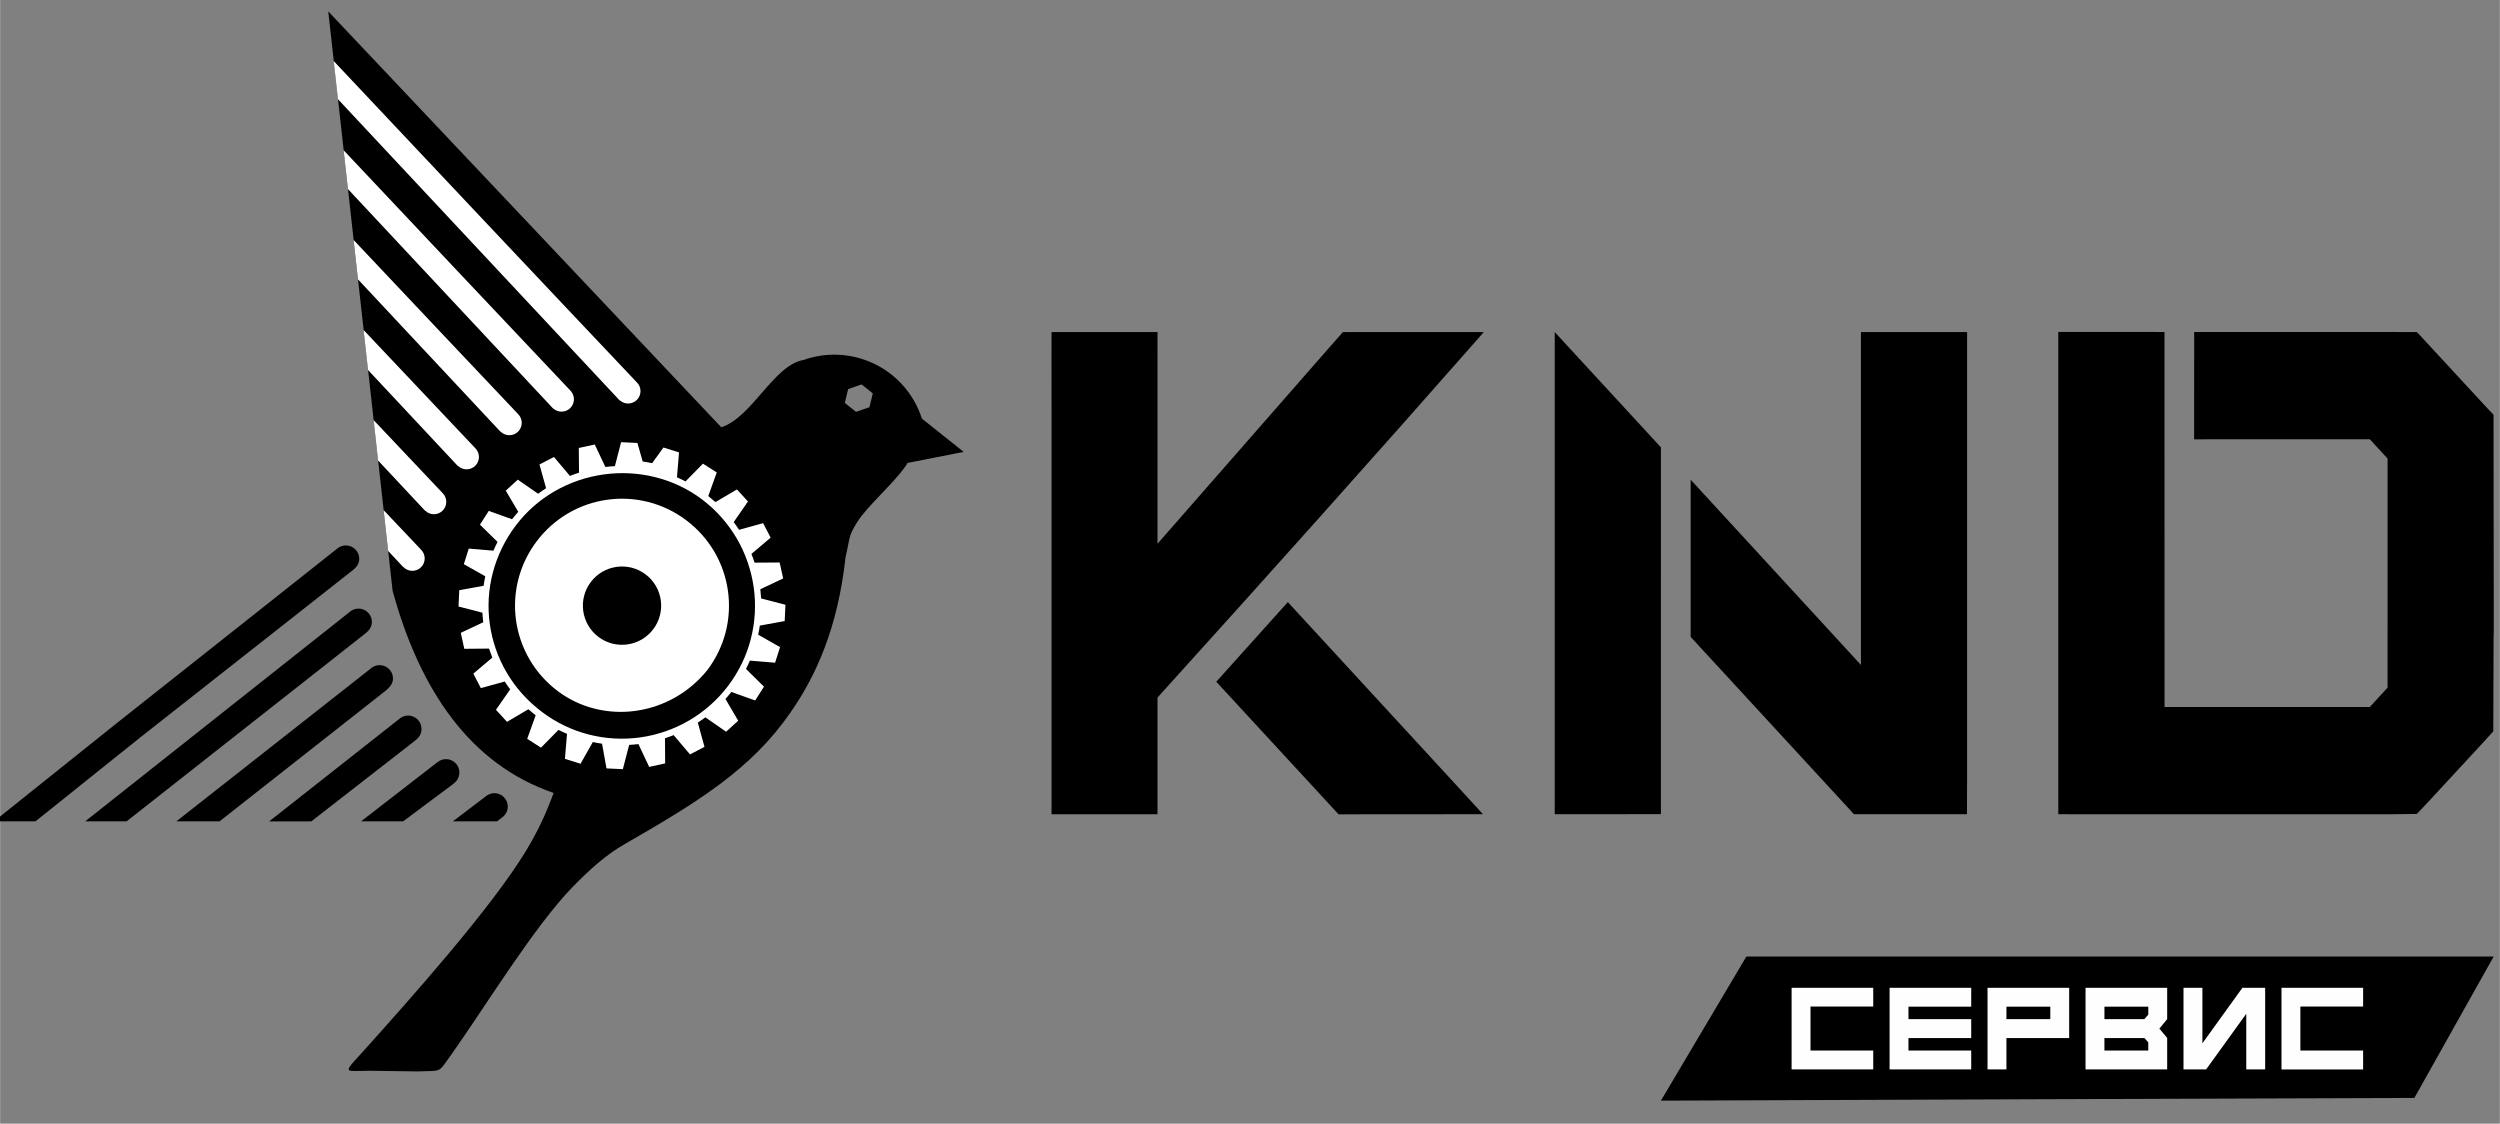
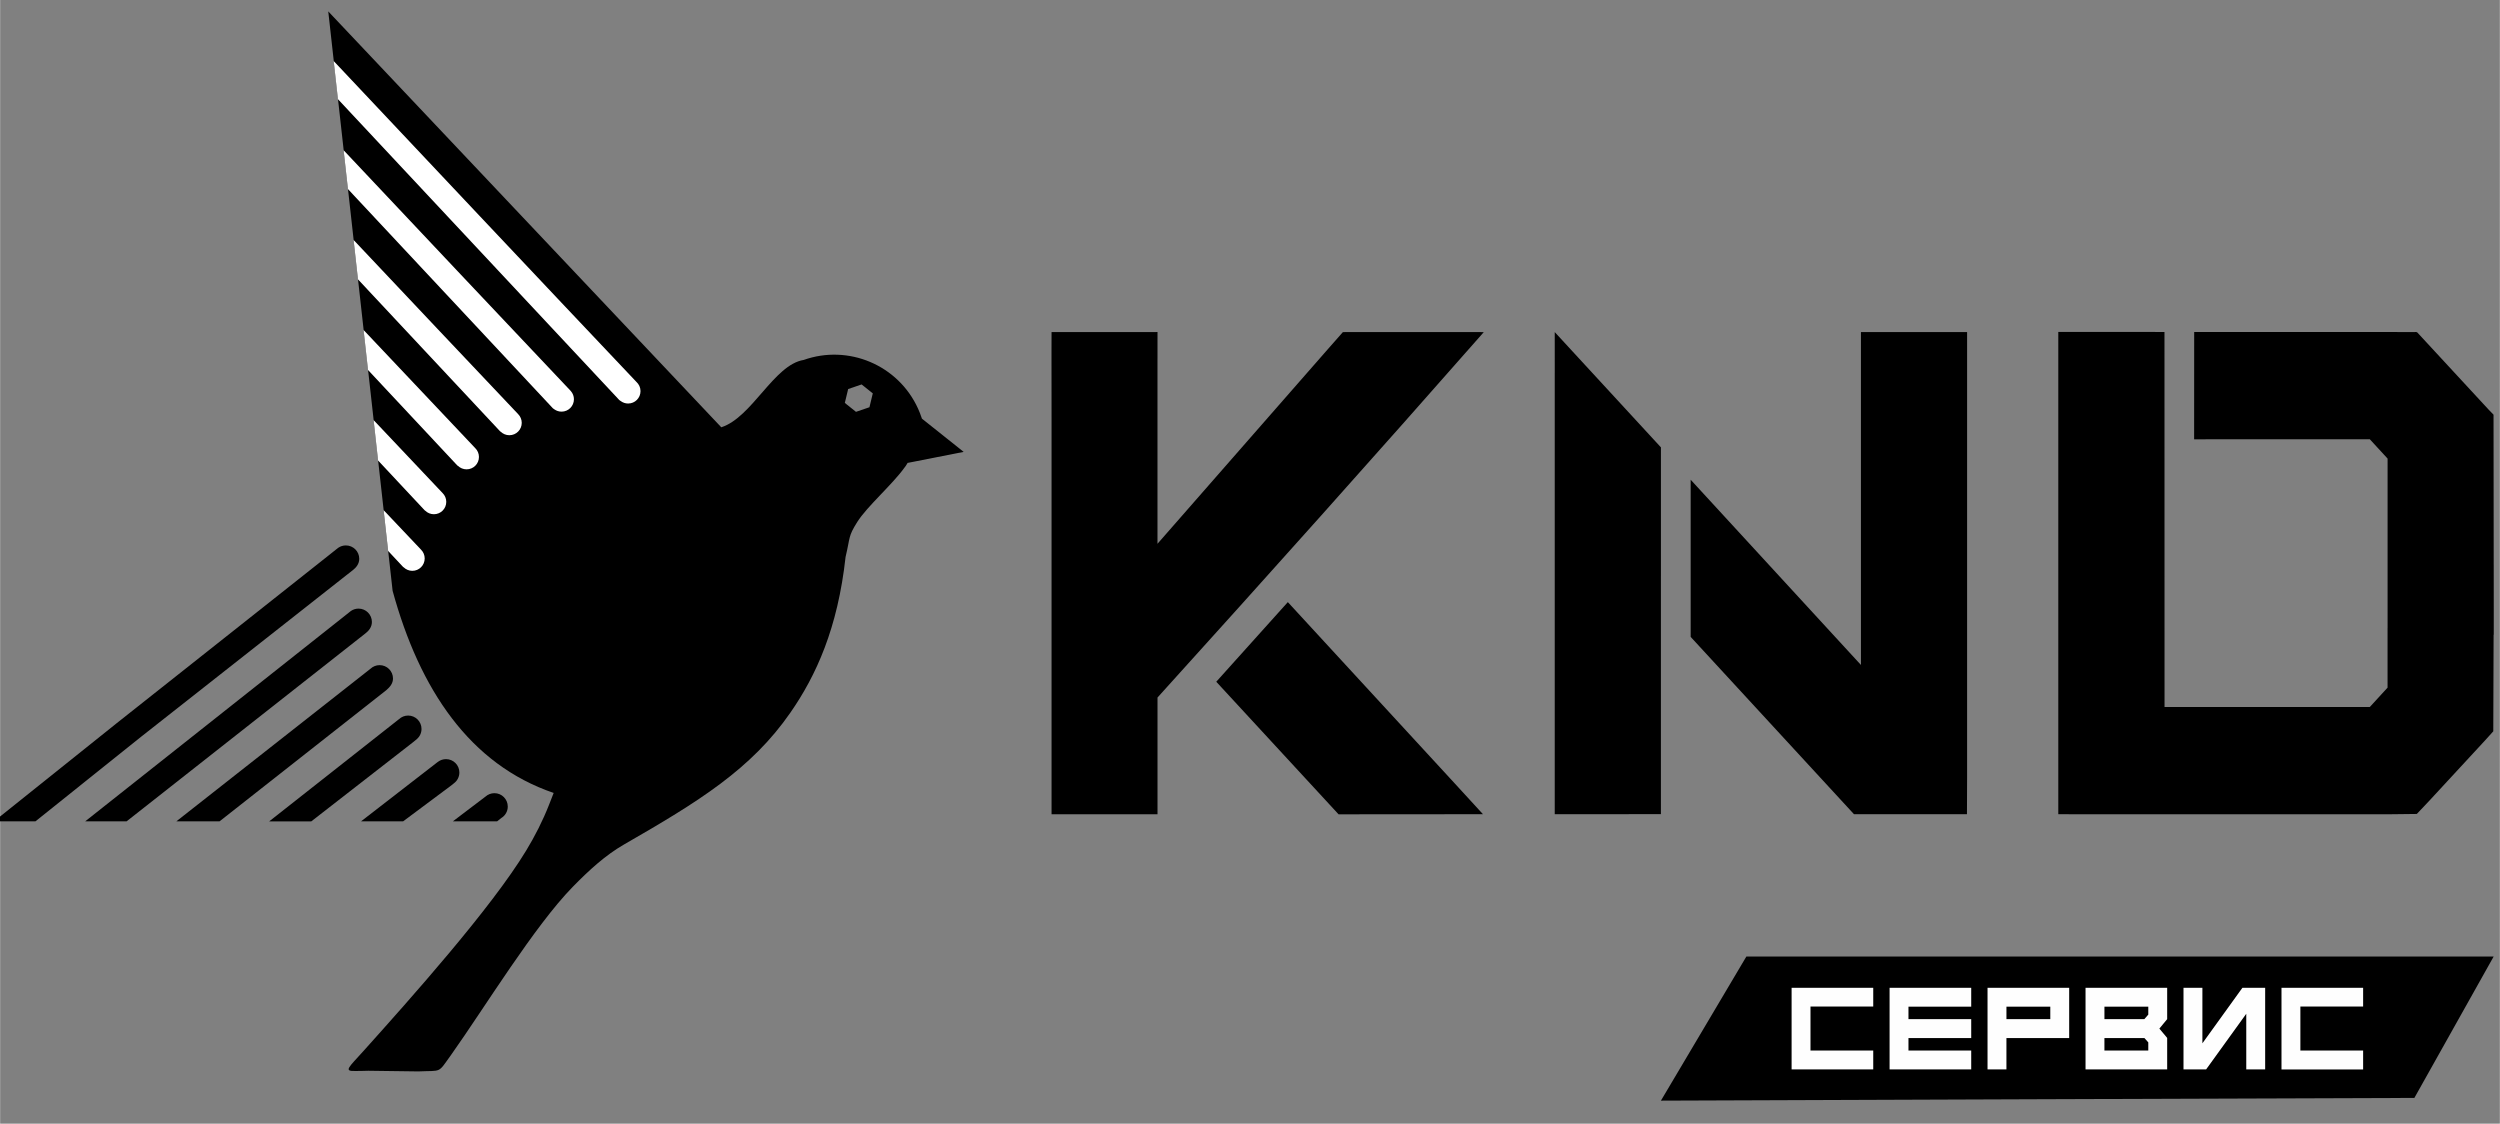
<svg xmlns="http://www.w3.org/2000/svg" xml:space="preserve" width="205px" height="92.14" version="1.1" style="shape-rendering:geometricPrecision; text-rendering:geometricPrecision; image-rendering:optimizeQuality; fill-rule:evenodd; clip-rule:evenodd" viewBox="0 0 1735.66 780.2">
  <rect x="0" y="0" width="1735.66" height="780.2" fill="#808080" stroke="none" />
  <defs>
    <style type="text/css">
   
    .fil3 {fill:none;fill-rule:nonzero}
    .fil1 {fill:black}
    .fil0 {fill:black;fill-rule:nonzero}
    .fil4 {fill:#FEFEFE;fill-rule:nonzero}
    .fil2 {fill:white;fill-rule:nonzero}
   
  </style>
  </defs>
  <g id="Слой_x0020_1">
    <g id="_2601059266992">
      <path class="fil0" d="M1657.7 436.12l0 -117.71 -12.32 -13.4 -110.39 0 -11.62 0.04 0.04 -74.51 9.61 -0.04c47.72,0 95.4,0.04 143.11,0.05 2.16,0 1.82,-0.19 3.16,1.33 16.21,17.53 32.42,35.06 48.61,52.59l3.36 3.46 0.12 104.29 0.01 0 0 1.41c-0.01,10.49 0.01,20.98 0.03,31.47l0 15.64 -0.11 0 -0.22 67.04 -5.69 6.3 -38.34 41.49 -9.06 9.59 -17.48 0.2c-86.13,0 -138.31,0.01 -191.78,0.03l-39.68 -0.04 0 -321.95 0 -12.92 9.51 0c18.85,0 36.86,0.01 55.67,0.01l8.55 0.05 0.04 260.35 15.71 0 126.83 0 12.31 -13.42 0 -41.36 0 0 -0.01 0.01 0.03 0zm-908.13 -205.55l36.2 0 17.84 -0.03 -0.01 18.46 -0.01 0 0 64.29 0 64.28 116.94 -133.59 11.8 -13.39 12.09 -0.01 67.25 0 18.5 0.01c-75.31,85.66 -150.45,169.61 -226.56,253.73l0 81.06 -73.57 0 0 0 0 0 0 -0.48 0 -274.72c-0.01,-14.84 -0.01,-29.66 -0.04,-44.48l0.04 -15.12 12.91 0 6.66 0 -0.01 0.01 0 -0.01 -0.03 -0.01zm179.76 334.84l-84.92 -92.05 49.69 -55.29 115.66 125.64 19.83 21.62 -100.26 0.08 0 0 -0.01 0 0.01 0zm223.81 -165.42l0 38.67 0 9.87 0 116.74 -24.48 0.04 -33.63 0 -15.61 0 0 -306.61 0.01 0 -0.01 -28.12 73.73 80.04 0 22.44 0 66.93 0.01 -0.01 -0.01 0 -0.01 0.01zm138.89 61.67l0 -231.08 7.92 -0.03 65.79 0.01 0 309.25 -0.1 25.53 -78.43 0 -113.41 -123.12 0 -109.13 118.21 128.59 0.01 -0.01 0.01 -0.01z" />
      <path class="fil1" d="M227.78 7.86l272.94 288.82c21.43,-6.9 36.53,-43.42 57.22,-46.76 30.92,-10.97 65.64,3.41 79.43,33.86 0.95,2.14 1.79,4.26 2.5,6.41 0.05,0.16 0.1,0.31 0.14,0.47l25.36 20.2c1.25,0.63 1.9,0.96 1.63,0.8l-1.55 -0.73 3.55 2.83 -39.07 7.69c-0.01,0.04 -0.05,0.1 -0.06,0.15l0.2 -0.11c-0.19,0.29 -0.35,0.57 -0.54,0.84 -0.42,0.8 -0.98,1.58 -1.61,2.35 -8.41,11.76 -26.02,26.97 -32.8,37.77 -6.48,10.34 -4.74,10.21 -8.1,24.23 -5.44,49.56 -20.48,82.4 -38.24,108.02 -27.31,39.45 -63.84,61.9 -115.61,91.67 -12.95,7.44 -24.42,17.98 -35.6,29.42 -26.62,27.21 -61.08,83.71 -84.32,116.47 -9.69,13.43 -6.11,10.88 -23,11.67l-34.57 -0.46c-3.92,0.19 -6.87,0.1 -9.04,0.16 -8.49,0.26 -4.66,-2.39 5.69,-13.93 32.71,-36.45 88.7,-99.11 112.93,-139.15 6,-9.88 11.48,-20.58 15.92,-31.92l3.15 -8.06c-58.18,-19.83 -93.03,-71.71 -111.83,-140.36l-44.69 -402.39 -0.01 0.01 -0.01 -0.01 -0.01 0.04zm366.46 278.09l-7.74 -6.19 2.32 -9.63 9.34 -3.2 7.76 6.2 -2.32 9.63 -9.36 3.2 0 0 0 -0.01z" />
      <path class="fil2" d="M245.4 166.6c39.87,42.28 81.77,86.65 114.27,120.94 1.54,1.56 2.5,3.71 2.5,6.05 0,4.75 -3.84,8.6 -8.6,8.6 -2.32,0 -4.41,-0.93 -5.96,-2.4l-0.1 -0.05c-0.13,-0.1 -0.26,-0.2 -0.39,-0.29l-98.67 -105.5 -3.04 -27.37 -0.01 0 -0.01 0 0.01 0.02z" />
      <path class="fil2" d="M252.35 229.13c27.85,29.51 55,58.24 77.61,82.11 1.54,1.54 2.5,3.68 2.5,6.05 0,4.75 -3.84,8.59 -8.6,8.59 -2.3,0 -4.41,-0.92 -5.96,-2.4l-0.1 -0.05c-0.13,-0.1 -0.26,-0.19 -0.4,-0.28l-61.97 -66.26 -3.08 -27.73 0.01 -0.01 0 -0.01 -0.01 -0.01z" />
      <path class="fil2" d="M259.3 291.68c17.18,18.2 33.51,35.46 47.97,50.73 1.55,1.54 2.5,3.69 2.5,6.05 0,4.75 -3.84,8.59 -8.59,8.59 -2.33,0 -4.41,-0.92 -5.97,-2.41l-0.1 -0.05c-0.11,-0.09 -0.26,-0.2 -0.38,-0.31l-32.31 -34.53 -3.11 -28.06 0 -0.01 -0.01 -0.01 0 0.01z" />
      <path class="fil2" d="M266.24 354.19c9.15,9.68 17.9,18.9 26.06,27.51 1.53,1.55 2.49,3.71 2.49,6.05 0,4.75 -3.85,8.6 -8.59,8.6 -2.3,0 -4.41,-0.93 -5.96,-2.4l-0.1 -0.05c-0.14,-0.1 -0.26,-0.2 -0.4,-0.31l-10.33 -11.05 -3.15 -28.36 -0.01 0 -0.01 0 0 0.01z" />
      <path class="fil2" d="M238.49 104.32c51.39,54.53 112.51,119.42 157.51,166.93l0.09 0.1 0.26 0.29c0.01,0.01 0.01,0.04 0.03,0.05 1.26,1.48 2.03,3.41 2.03,5.54 0,4.75 -3.85,8.59 -8.59,8.59 -1.86,0 -3.56,-0.58 -4.98,-1.58 -0.35,-0.23 -0.69,-0.48 -1.05,-0.75l-142.3 -152.22 -3 -26.94 0 0 0 -0.03 0 0.02z" />
      <path class="fil2" d="M231.61 42.39c53.76,57.07 146.87,155.98 210.2,222.81 1.73,1.58 2.83,3.84 2.83,6.38 0,4.75 -3.83,8.6 -8.59,8.6 -1.84,0 -3.55,-0.58 -4.94,-1.57 -0.39,-0.25 -0.78,-0.5 -1.18,-0.81l-195.39 -208.95 -2.94 -26.47 0.01 -0.01 -0.01 0 0.01 0.02z" />
-       <path class="fil2" d="M530.37 476.78l-6.11 9.58 -16.55 -5.91c-1.32,1.68 -2.68,3.3 -4.09,4.86l8.83 15.1 -8.37 7.65 -14.41 -9.99c-1.72,1.29 -3.47,2.52 -5.25,3.66l4.64 16.85 -10.06 5.23 -11.36 -13.38c-1.99,0.79 -3.98,1.51 -6.01,2.17l0.12 17.46 -11.09 2.43 -7.47 -15.84c-2.14,0.26 -4.29,0.44 -6.43,0.57l-4.39 16.84 -11.34 -0.53 -3.11 -17.17c-2.14,-0.29 -4.29,-0.67 -6.39,-1.14l-8.55 15.1 -10.83 -3.43 1.46 -17.36c-1.99,-0.83 -3.98,-1.77 -5.92,-2.75l-12.14 12.34 -9.58 -6.11 5.87 -16.35c-1.73,-1.35 -3.41,-2.77 -5.04,-4.21l-14.86 8.76 -7.65 -8.38 9.87 -14.2c-1.34,-1.78 -2.62,-3.6 -3.82,-5.43l-16.56 4.6 -5.23 -10.06 13.19 -11.15c-0.81,-2.05 -1.58,-4.14 -2.28,-6.25l-17.17 0.15 -2.44 -11.09 15.59 -7.33c-0.26,-2.22 -0.46,-4.44 -0.57,-6.66l-16.59 -4.29 0.52 -11.33 16.9 -3.03c0.31,-2.22 0.71,-4.43 1.16,-6.64l-14.89 -8.39 3.43 -10.83 17.11 1.46c0.88,-2.05 1.83,-4.09 2.87,-6.09l-12.21 -11.97 6.11 -9.58 16.17 5.83c1.4,-1.78 2.83,-3.5 4.33,-5.16l-8.69 -14.7 8.36 -7.66 14.1 9.81c1.82,-1.35 3.65,-2.62 5.54,-3.83l-4.61 -16.49 10.06 -5.22 11.11 13.17c2.07,-0.84 4.17,-1.58 6.3,-2.28l-0.16 -17.14 11.09 -2.43 7.36 15.6c2.19,-0.26 4.41,-0.45 6.62,-0.56l4.3 -16.64 11.34 0.53 3.65 12.89c2.18,0.32 4.36,0.7 6.54,1.17l7.89 -10.88 10.81 3.41 -1.44 17.29c2,0.86 3.99,1.8 5.95,2.82l12.1 -12.32 9.58 6.11 -5.88 16.39c1.72,1.36 3.39,2.77 4.98,4.19l14.93 -8.79 7.65 8.37 -9.93 14.32c1.31,1.75 2.54,3.51 3.72,5.34l16.73 -4.62 5.22 10.06 -13.35 11.31c0.8,2 1.52,4.02 2.19,6.06l17.41 -0.12 2.44 11.09 -15.86 7.49c0.25,2.12 0.43,4.23 0.56,6.38l16.88 4.39 -0.52 11.33 -17.27 3.14c-0.29,2.11 -0.68,4.2 -1.14,6.3l15.18 8.64 -3.43 10.83 -17.5 -1.46c-0.83,1.94 -1.73,3.87 -2.71,5.77l12.45 12.29 0 0 0.02 0.03 0.02 0.01zm-143.35 2.95c-8.02,-6.07 -14.48,-13.45 -19.29,-21.62 -4.98,-8.47 -8.18,-17.79 -9.52,-27.34 -1.33,-9.59 -0.79,-19.42 1.69,-28.89 2.39,-9.16 6.59,-18.03 12.7,-26.1 6.07,-8.03 13.44,-14.48 21.62,-19.29 8.47,-4.98 17.78,-8.19 27.36,-9.51 9.57,-1.35 19.39,-0.8 28.87,1.67 9.17,2.39 18.06,6.59 26.11,12.7 8.01,6.07 14.48,13.46 19.29,21.62 4.98,8.48 8.18,17.79 9.51,27.36 1.34,9.59 0.8,19.42 -1.67,28.89 -2.39,9.1 -6.55,17.95 -12.59,25.95l0 0c-6.33,7.91 -13.91,14.25 -22.2,18.99 -8.59,4.9 -18,8.06 -27.61,9.4 -9.57,1.33 -19.34,0.83 -28.74,-1.57 -9.04,-2.3 -17.71,-6.36 -25.5,-12.24l-0.03 0 0 -0.02zm100.45 -132.89c-9.83,-7.43 -20.79,-12.54 -32.21,-15.43 -11.89,-3.03 -24.18,-3.65 -36.16,-1.99 -11.98,1.67 -23.65,5.61 -34.26,11.77 -10.17,5.9 -19.32,13.82 -26.77,23.66 -7.62,10.08 -12.88,21.13 -15.91,32.55 -3.14,11.86 -3.83,24.06 -2.16,35.92 1.65,11.87 5.65,23.41 11.89,33.95 6.01,10.15 14.1,19.34 24.21,26.97 10,7.55 20.98,12.76 32.34,15.69 11.87,3.09 24.08,3.73 35.96,2.08 11.95,-1.67 23.58,-5.66 34.16,-11.87 10.21,-6 19.42,-14.01 26.91,-23.94 7.56,-9.99 12.76,-20.98 15.71,-32.33 3.07,-11.85 3.73,-24.09 2.07,-35.97 -1.67,-11.94 -5.66,-23.58 -11.86,-34.16 -6.01,-10.21 -14.02,-19.42 -23.94,-26.91l0.01 0.01 0 -0.01 0.01 0.01zm-72.08 95.37c11.99,9.05 29.02,6.68 38.09,-5.3 9.04,-11.98 6.68,-29.02 -5.29,-38.08 -11.98,-9.04 -29.02,-6.68 -38.07,5.3 -9.05,11.97 -6.69,29.01 5.28,38.07l0 0.01 0 0 -0.01 0z" />
      <path class="fil0" d="M59.05 570.3l177.64 -140.63 6.68 -5.3c0.1,-0.07 0.2,-0.12 0.29,-0.21 1.48,-1 3.28,-1.58 5.2,-1.58 5.12,0 9.27,4.16 9.27,9.27 0,3.46 -2.05,6.13 -4.68,8.09l-4.37 3.43 -161.25 126.9 -28.78 0 0.01 0 0 0.01 -0.01 0.02z" />
      <path class="fil0" d="M-4.24 570.3l84.61 -67.71 147.52 -116.79 6.66 -5.3c0.11,-0.07 0.2,-0.12 0.31,-0.21 1.48,-1 3.28,-1.58 5.2,-1.58 5.12,0 9.29,4.16 9.29,9.27 0,3.46 -2.04,6.08 -4.69,8.09l-4.39 3.43 -142.42 112.08 -73.32 58.7 -28.77 0 0 0 0 0.01 0 0.01z" />
      <path class="fil0" d="M122.34 570.3l134.8 -105.96c1.67,-1.56 3.9,-2.51 6.36,-2.51 5.13,0 9.28,4.17 9.28,9.29 0,3.41 -2.1,5.88 -4.56,8l-0.04 0.05 -115.85 91.13 -29.99 0 0 0 0.01 0 -0.01 0z" />
      <path class="fil0" d="M250.58 570.3l53.05 -41.07 0.08 -0.05c0.15,-0.1 0.28,-0.2 0.44,-0.31 1.53,-1.12 3.41,-1.78 5.45,-1.78 5.12,0 9.27,4.16 9.27,9.28 0,3.09 -1.51,5.85 -3.84,7.54 -0.39,0.41 -0.86,0.77 -1.51,1.24l-33.69 25.12 -29.26 0 0.01 0.01 0 0.01 0 0.01z" />
      <path class="fil0" d="M186.83 570.3l89.99 -70.87 0.07 -0.05 0.07 -0.04c1.67,-1.57 3.9,-2.51 6.34,-2.51 5.13,0 9.28,4.18 9.28,9.29 0,2.82 -1.25,5.35 -3.22,7.06 -0.36,0.32 -0.72,0.64 -1.14,0.93 -0.42,0.42 -0.87,0.79 -1.55,1.26l-70.63 54.94 -29.26 0 0.01 0.01 0.01 0 0.03 -0.02z" />
      <path class="fil0" d="M314.33 570.3l22.64 -17.17c1.65,-1.47 3.83,-2.4 6.23,-2.4 5.13,0 9.27,4.18 9.27,9.3 0,3.35 -1.77,6.29 -4.43,7.91l-2.98 2.35 -30.73 0 0 0.01 -0.01 0 0.01 0z" />
      <rect class="fil3" x="-4.21" y="7.86" width="1735.55" height="780.19" />
      <polygon class="fil1" points="1213.83,667.58 1157.37,762.8 1674.89,760.94 1727.26,667.58 " />
      <path class="fil0" d="M1215.19 668.98l-53.62 90.42 511.91 -1.84 49.67 -88.58 -507.97 0 0.01 0zm-59.89 91.61l57.17 -96.42 518.88 0 -55.05 98.16c-174.38,0.61 -348.77,1.19 -523.16,1.89l2.16 -3.62 0 -0.01z" />
      <path class="fil4" d="M1300.57 698.87l-43.57 0 0 30.55 43.57 0 0 13.12 -56.68 0 0 -56.68 56.68 0 0 13.03 0 -0.02zm68.03 0.1l-43.57 0 0 8.66 43.57 0 0 13.13 -43.57 0 0 8.66 43.57 0 0 13.12 -56.68 0 0 -56.68 56.68 0 0 13.12 0 -0.01zm11.34 -13.12l56.68 0 0 34.91 -43.57 0 0 21.78 -13.12 0 0 -56.68 0.01 -0.01zm43.57 21.78l0 -8.66 -30.45 0 0 8.66 30.45 0zm81.15 -21.78l0 21.78 -5.42 6.56 5.42 6.48 0 21.87 -56.68 0 0 -56.68 56.68 0 0 -0.01zm-13.11 13.12l-30.45 0 0 8.66 27.69 0 2.76 -3.15 0 -5.51zm0 30.45l0 -5.66 -2.68 -3 -27.78 0 0 8.66 30.45 0 0.01 0zm65.35 -43.57l15.8 0 0 56.68 -13.12 0 0 -38.63 -27.87 38.63 -15.71 0 0 -56.68 13.12 0 0 38.56 27.79 -38.56 -0.01 0zm83.82 13.04l-43.57 0 0 30.55 43.57 0 0 13.12 -56.68 0 0 -56.68 56.68 0 0 13.03 0 -0.02z" />
    </g>
  </g>
</svg>